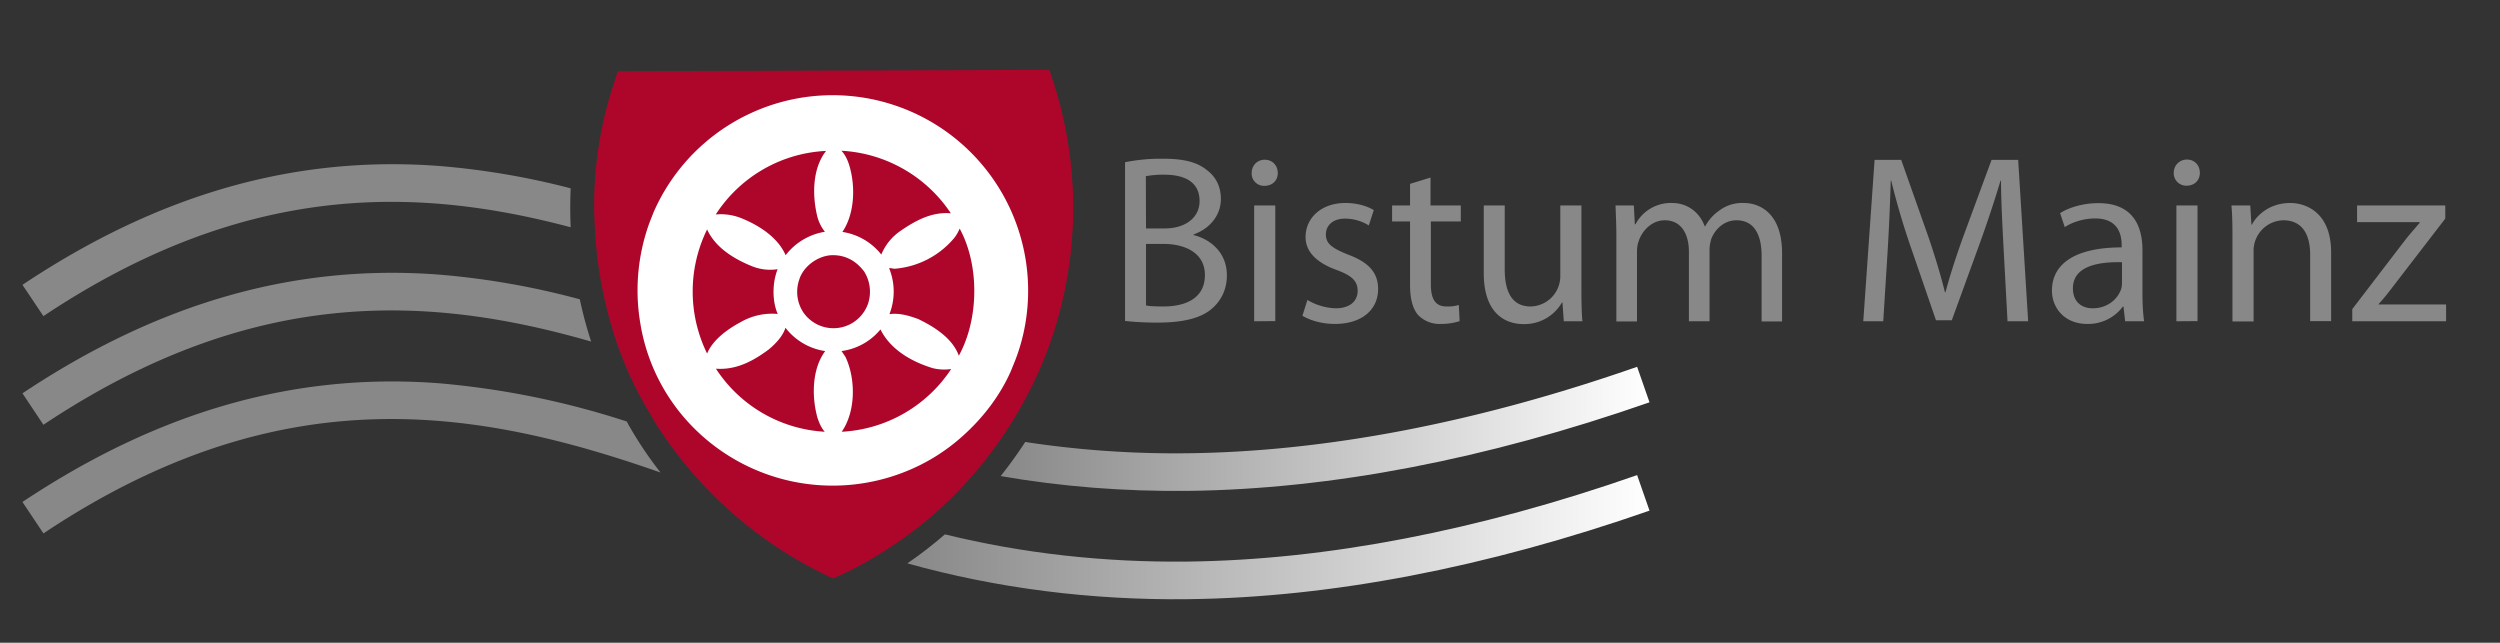
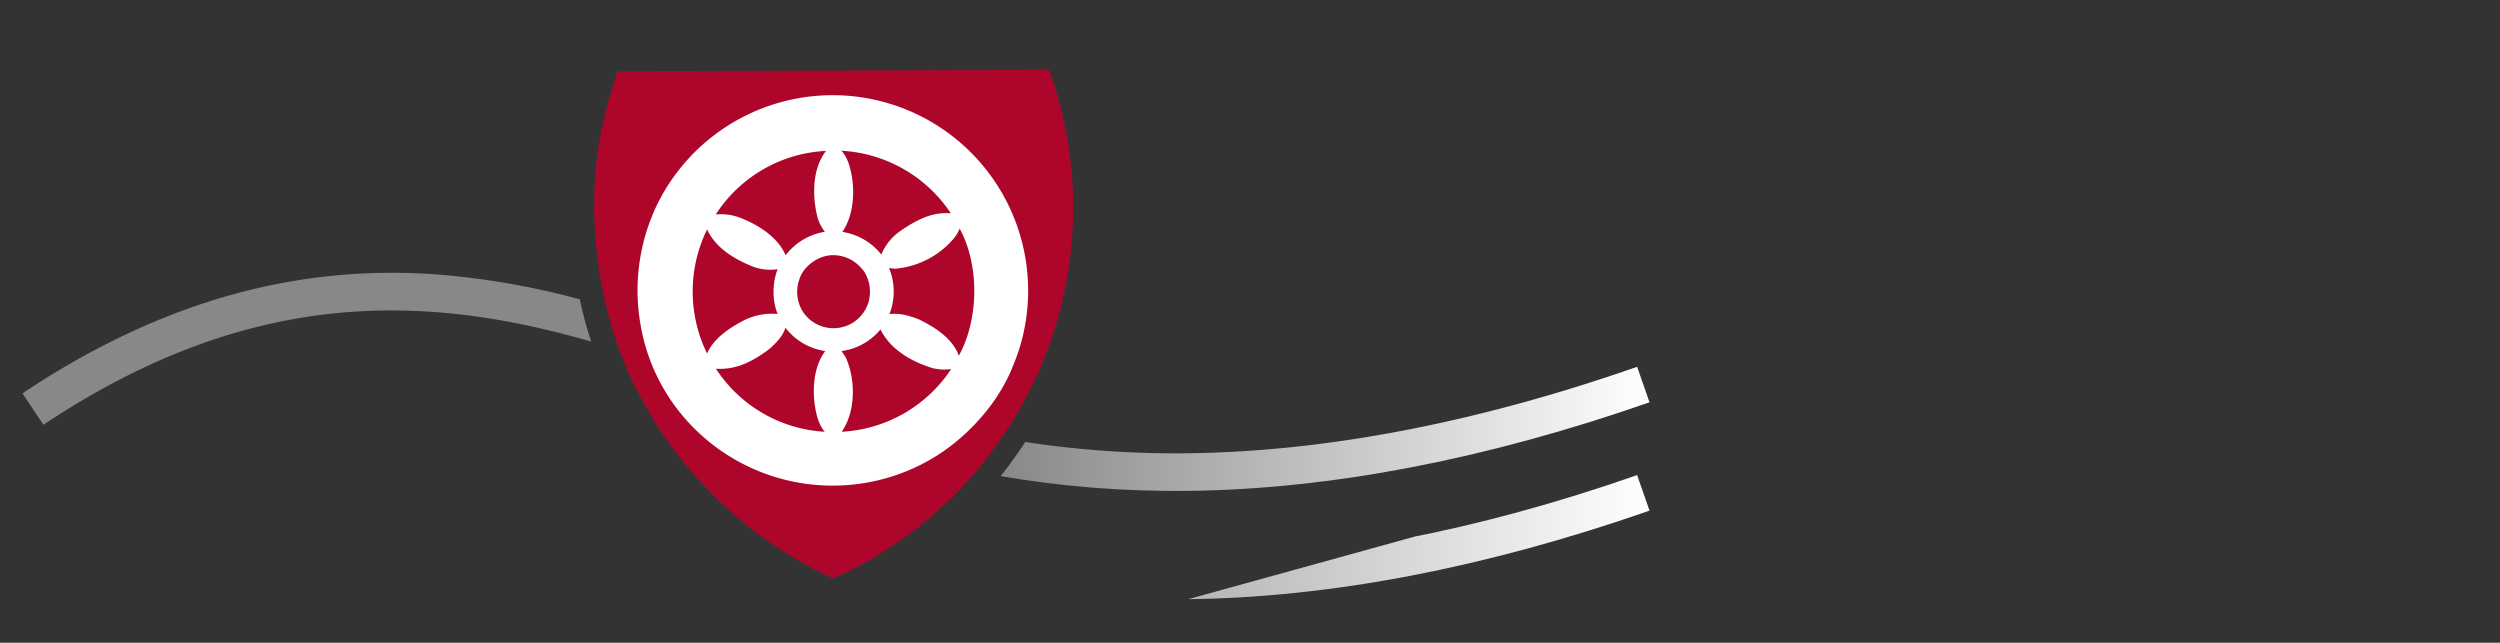
<svg xmlns="http://www.w3.org/2000/svg" width="1502.6" height="386.3" viewBox="0 0 1502.6 386.3">
  <rect x="0" y="0" width="1502.6" height="386.3" fill="#333333" stroke="none" />
  <defs>
    <clipPath id="a">
      <path d="M5369.9 686.2c643.6 7.5 1345 142.2 2084.4 400.2l-56 160.5c-722-252-1405.2-383.4-2030.4-390.7a4488 4488 0 0 0-734.7 51A2005.2 2005.2 0 0 0 4522 753c275-47.7 558.2-70.1 847.8-66.7z" />
    </clipPath>
    <linearGradient id="b" x2="1" gradientTransform="matrix(-2932.32 0 0 2932.32 7454.3 966.4)" gradientUnits="userSpaceOnUse">
      <stop offset="0" stop-color="#fff" />
      <stop offset="1" stop-color="#888" />
    </linearGradient>
    <clipPath id="c">
      <path d="M5369.9 196.8c643.6 7.5 1345 142.1 2084.4 400.1l-56 160.6c-722-252-1405.2-383.4-2030.4-390.8-379-4.4-746.5 36.9-1097.8 123-54.2-47-110.8-90.9-169.7-131.2 404-112.5 829.4-166.9 1269.5-161.8z" />
    </clipPath>
    <linearGradient id="d" x2="1" gradientTransform="matrix(-3353.88 0 0 3353.88 7454.3 477)" gradientUnits="userSpaceOnUse">
      <stop offset="0" stop-color="#fff" />
      <stop offset="1" stop-color="#888" />
    </linearGradient>
  </defs>
  <path fill="#fff" d="M563.3 67.3a123.6 123.6 0 0 1 45 169 123.6 123.6 0 0 1-168.8 45 123.6 123.6 0 0 1-45.2-168.9 123.6 123.6 0 0 1 169-45.1" />
-   <path fill="#888" d="M688.8 183.6c2.6.5 6 .6 10.5.6 13 0 24.9-4.7 24.9-18.9 0-13-11.4-18.7-25-18.7h-10.4zm0-46.3H700c13.1 0 21-7 21-16.4 0-11.3-8.6-15.9-21.2-15.9a55 55 0 0 0-11.1.9zm-12.6-39.8a110 110 0 0 1 23-2.1c12.5 0 20.5 2.1 26.4 7 5 3.8 8.2 9.5 8.2 17.2 0 9.5-6.3 17.7-16.4 21.3v.4c9.2 2.2 20 9.8 20 24.2 0 8.3-3.3 14.8-8.3 19.4-6.6 6.2-17.6 9-33.4 9-8.7 0-15.3-.5-19.5-1V97.4m77.6 95.7v-69.6h12.7V193zM768 104c0 4.3-3 7.7-8.1 7.7a7.4 7.4 0 0 1-7.6-7.7c0-4.3 3.1-8 7.9-8 4.6 0 7.8 3.5 7.8 8m17.8 76.3a35.8 35.8 0 0 0 16.9 5c9 0 13.3-4.6 13.3-10.5 0-6-3.6-9.2-12.8-12.6-12.6-4.6-18.5-11.4-18.5-19.7 0-11.3 9.2-20.5 24-20.5 7 0 13.2 1.9 17 4.3l-3 9.2a27 27 0 0 0-14.3-4.1c-7.5 0-11.5 4.3-11.5 9.5 0 5.7 4 8.3 13 12 12 4.4 18.4 10.4 18.4 20.8 0 12.4-9.7 21-26 21-7.6 0-14.6-2-19.5-4.9l3-9.5m74-73.6v16.8H878v9.6h-18v37.6c0 8.6 2.4 13.5 9.4 13.5a23 23 0 0 0 7.4-.9l.5 9.7a36 36 0 0 1-11.2 1.7 18 18 0 0 1-13.7-5.3c-3.4-3.9-4.9-10-4.9-18.3v-38h-10.8v-9.6h10.8v-13l12.4-3.8m90.6 67.3c0 7.3.1 13.7.6 19.1h-11.2l-.8-11.3h-.3a26 26 0 0 1-23 13c-11 0-24-6.3-24-30.6v-40.7h12.6v38.4c0 13.2 4.2 22.3 15.6 22.3a18.2 18.2 0 0 0 17.8-18.1v-42.6h12.7V174m21-31.7c0-7.3-.3-13-.5-18.8h11l.6 11.3h.4a24 24 0 0 1 22-12.8c9.4 0 16.6 5.8 19.6 14h.3c2.2-4 5-7 8-9.1a23 23 0 0 1 15.2-4.9c9.4 0 23 6 23 30.2v41h-12.3v-39.4c0-13.5-5-21.4-15.1-21.4-7.4 0-12.9 5.3-15.2 11.3-.5 2-1 4-1 6.4v43h-12.4v-41.7c0-11.1-4.8-19-14.5-19-7.8 0-13.7 6.3-15.7 12.6-.7 1.8-1 4-1 6.2v42h-12.4v-50.9m232.8 8.2c-.7-13.5-1.6-30-1.6-41.9h-.3a732.5 732.5 0 0 1-12.2 36.9l-17.1 47h-9.5l-15.9-46.2a449.2 449.2 0 0 1-11-37.7h-.3c-.3 12.1-1 28.2-1.9 43l-2.6 41.5h-12l6.8-97h16l16.6 47c4 11.9 7.2 22.5 9.7 32.6h.3c2.6-9.8 6-20.4 10.4-32.7l17.3-46.9h16l6 97h-12.4l-2.3-42.6m71.1 7.1c-13.8-.3-29.5 2.1-29.5 15.7 0 8.3 5.5 12 11.8 12 9.2 0 15.2-5.7 17.2-11.6.4-1.4.5-2.9.5-4zm12.3 18.8c0 6 .3 12 1 16.7h-11.4l-1-8.8h-.4a26 26 0 0 1-21.3 10.4c-14.1 0-21.3-10-21.3-20 0-16.8 15-26 41.9-26v-1.4c0-5.6-1.6-16-15.9-16-6.6 0-13.4 2-18.3 5.2l-2.8-8.4c5.7-3.6 14.2-6 23-6 21.3 0 26.5 14.4 26.5 28.3v26m20.4 16.7v-69.6h12.7V193zm14.1-89.2c0 4.3-3 7.7-8 7.7a7.5 7.5 0 0 1-7.7-7.7c0-4.3 3.2-8 8-8 4.6 0 7.7 3.5 7.7 8m19.6 38.4c0-7.3-.1-13-.6-18.8h11.3l.7 11.5h.3c3.4-6.5 11.5-13 23-13 9.6 0 24.6 5.8 24.6 29.7V193h-12.6v-40c0-11.3-4.2-20.6-16.2-20.6a18.3 18.3 0 0 0-17.8 18.8v42h-12.7v-50.9m72 43.5l31.4-41c3.1-4 6-7.2 9.2-11v-.3h-37.7v-10h53v7.9l-31.1 40.4c-3 4-5.8 7.5-9 11v.2h40.6v10.1h-56.4v-7.3M343 113.2a459.4 459.4 0 0 0-79.8-13.5c-86.3-6.3-168 17-249.7 71.5L26.1 190c119.7-79.8 221.8-78.7 316.9-53.4a265.7 265.7 0 0 1 0-23.4" />
  <path fill="#888" d="M263.2 165c-86.3-6.4-168 17-249.7 71.4l12.6 18.9c125-83.3 230.5-78.5 329.2-50-2.7-8.3-5-16.8-6.8-25.4a471 471 0 0 0-85.3-14.9" />
  <g clip-path="url(#a)" transform="matrix(.133 0 0 -.133 0 386.3)">
    <path fill="url(#b)" d="M5369.9 686.2c643.6 7.5 1345 142.2 2084.4 400.2l-56 160.5c-722-252-1405.2-383.4-2030.4-390.7a4488 4488 0 0 0-734.7 51A2005.2 2005.2 0 0 0 4522 753c275-47.7 558.2-70.1 847.8-66.7" />
  </g>
-   <path fill="#888" d="M376.6 253.3a502.9 502.9 0 0 0-113.4-23c-86.3-6.4-168 17-249.7 71.4l12.6 18.9C168.8 225.4 286.3 245.2 397 284a231.5 231.5 0 0 1-19.3-28.8l-1-1.9" />
  <g clip-path="url(#c)" transform="matrix(.133 0 0 -.133 0 386.3)">
-     <path fill="url(#d)" d="M5369.9 196.8c643.6 7.5 1345 142.1 2084.4 400.1l-56 160.6c-722-252-1405.2-383.4-2030.4-390.8-379-4.4-746.5 36.9-1097.8 123-54.2-47-110.8-90.9-169.7-131.2 404-112.5 829.4-166.9 1269.5-161.8" />
+     <path fill="url(#d)" d="M5369.9 196.8c643.6 7.5 1345 142.1 2084.4 400.1l-56 160.6" />
  </g>
  <path fill="#ae062b" d="M415.8 256a115 115 0 0 1-31-62 118.9 118.9 0 0 1 5.8-60.8l2.3-5.8A117.5 117.5 0 0 1 615.2 200a113 113 0 0 1-5.1 16.8l-2.6 6.4c-6.2 14-16 27.3-28.7 38.7a114.5 114.5 0 0 1-34.7 21.6A117.8 117.8 0 0 1 415.8 256zM630.1 42h-1.3l-257.5.8-4.3 13.5a232.6 232.6 0 0 0-9.4 82 254 254 0 0 0 13 67.4 221 221 0 0 0 19.5 42v-.1l1.6 2.8 1.5 2.7A249.6 249.6 0 0 0 498 346.4l2.8 1.3 2.6-1.2a224.8 224.8 0 0 0 30-16.5 238.6 238.6 0 0 0 56-50 251.9 251.9 0 0 0 35.5-58 235.5 235.5 0 0 0 12.5-36.5 245.4 245.4 0 0 0-5.2-139l-1.5-4.4h-.5" />
-   <path fill="#ae062b" d="M461.5 63.3a118.3 118.3 0 0 1 146.7 160.3c-6.2 14-16.2 27.5-29 39a115.2 115.2 0 0 1-34.8 21.7 118.5 118.5 0 0 1-151.9-61.6A119.6 119.6 0 0 1 390 133l2.3-6a119.8 119.8 0 0 1 69.3-63.7zm167.3-20.5l-257 .7-4 13a231.8 231.8 0 0 0-9.5 81.8 253.3 253.3 0 0 0 13 67.1c5.2 15 11.7 29.2 19.5 42v-.1l1.5 2.8 1.6 2.6a248.9 248.9 0 0 0 104.4 93l2.4 1.2 2.3-1.1a224 224 0 0 0 30-16.5 238 238 0 0 0 55.6-49.8 250.5 250.5 0 0 0 43.6-78.9 249 249 0 0 0 4.3-15.1v-.2a244.6 244.6 0 0 0-5.2-138.6l-1.2-3.9h-1.3" />
  <path fill="#ae062b" d="M571.5 128.2c-11.5-1-21.3 4.4-30.3 10.6a32 32 0 0 0-11.5 14.2 36.8 36.8 0 0 0-23.4-13.6c7.5-11 8-27.8 4-40.5-1-3-2.3-5.9-4.6-8.3a84.4 84.4 0 0 1 65.8 37.6m-75-37.5c-8.3 10.6-8.4 26.8-5.2 39.7a25 25 0 0 0 4.5 8.9 37.2 37.2 0 0 0-23.6 14.1c-4.6-10.7-16-17.9-26-22a33.2 33.2 0 0 0-16-2.5 83.7 83.7 0 0 1 66.3-38.2m79.8 123.1c-3.8-10.6-15-17.5-24.3-22-5.4-2-11.2-3.8-17.4-3a37.3 37.3 0 0 0-.2-27.6c1-.2 2.5.4 3.6.3a52 52 0 0 0 35.8-18.8 25 25 0 0 0 3-5.3c12 22 11.6 54.4-.5 76.4m-124.1-53.7a29.3 29.3 0 0 0 15.2 1.7c-3.2 7.9-3.4 19 0 26.8v.1a37.7 37.7 0 0 0-22.4 5c-7.5 4-16.6 10.5-20 18.8a84.6 84.6 0 0 1 0-74.6c5.1 11.2 16.7 18 27.2 22.2m108.5 61.2a29 29 0 0 0 11 .5 84 84 0 0 1-65.8 37.7c8.5-12.2 8.5-31.7 2.3-44.9l-2.4-3.6a36.6 36.6 0 0 0 23.4-13c6.2 12.5 19.3 19.6 31.5 23.3M496 211c-8 10.7-8.2 27.3-4.7 40 1 3 2.2 6 4.4 8.5a83.6 83.6 0 0 1-65.4-37.9c12.2.9 22.4-4.6 31.8-11.6 4.4-3.7 8.4-8 10-13a36.9 36.9 0 0 0 23.8 14m23.1-48.4a22.8 22.8 0 0 1 2.8 19.7 22 22 0 0 1-39 5.4 22.4 22.4 0 0 1-2.4-19.7c2.4-7.8 10.8-14 19-14.6 8-.4 14.7 3 19.5 9.2" />
</svg>